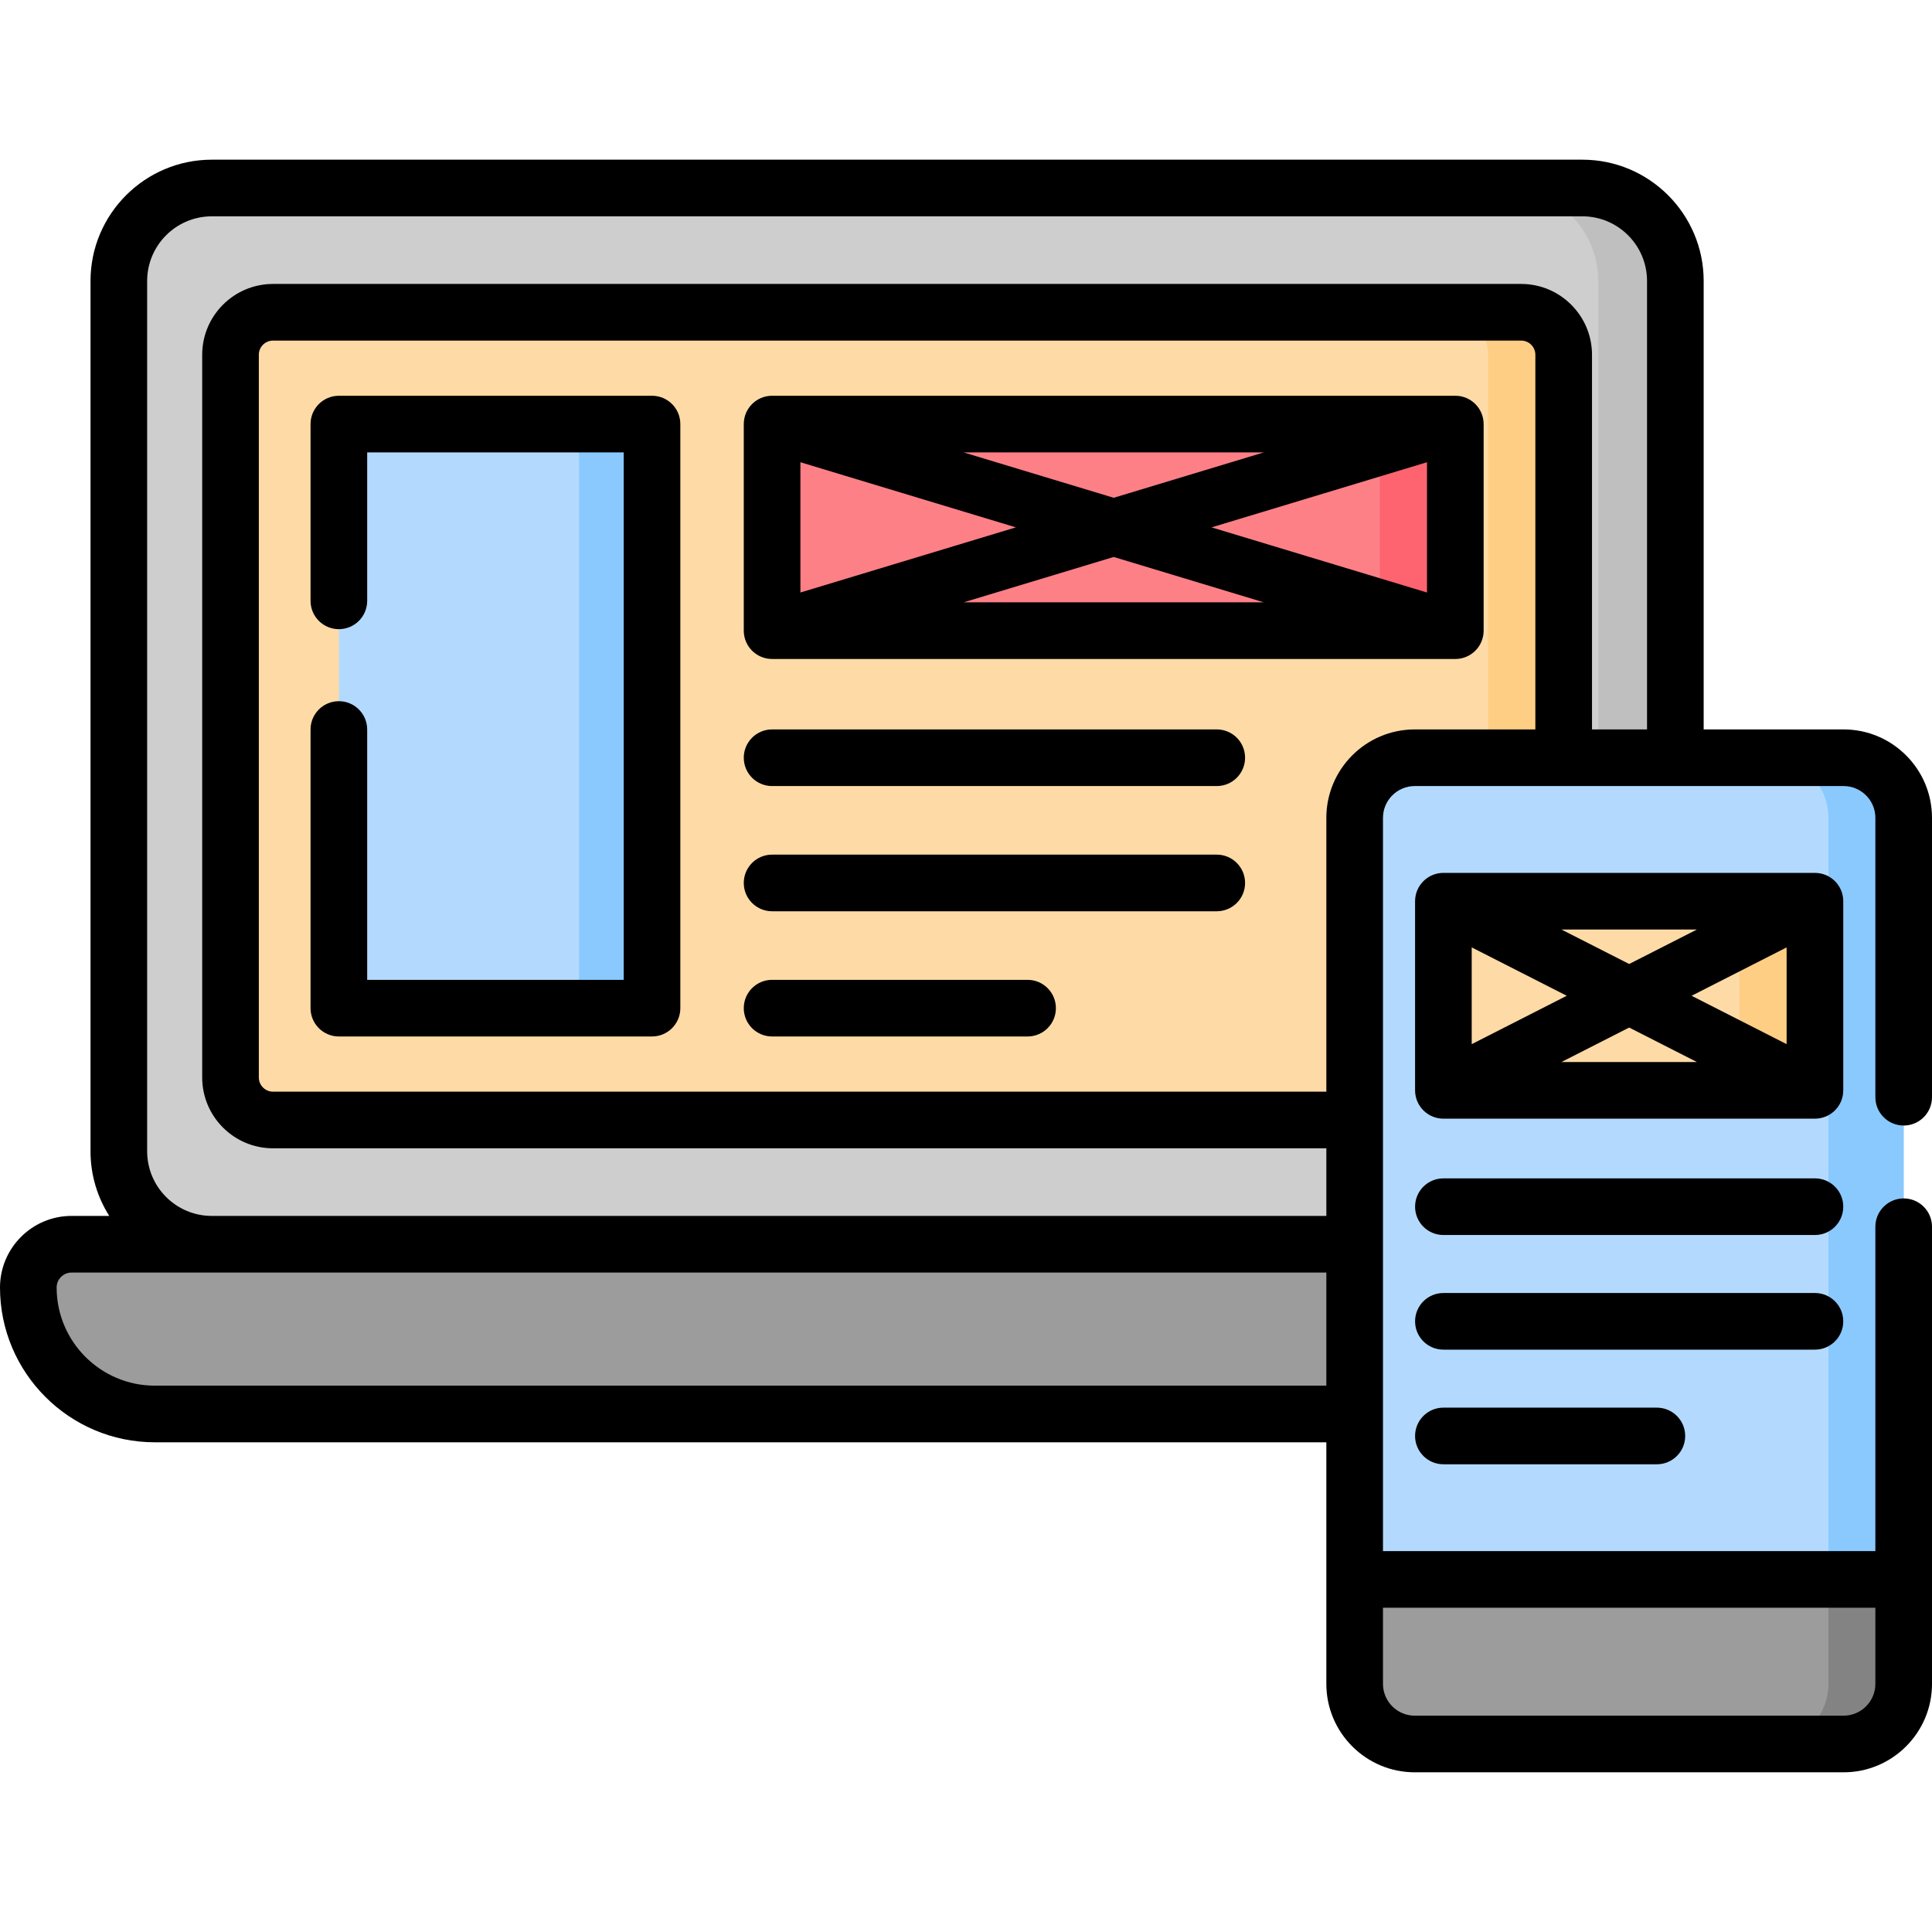
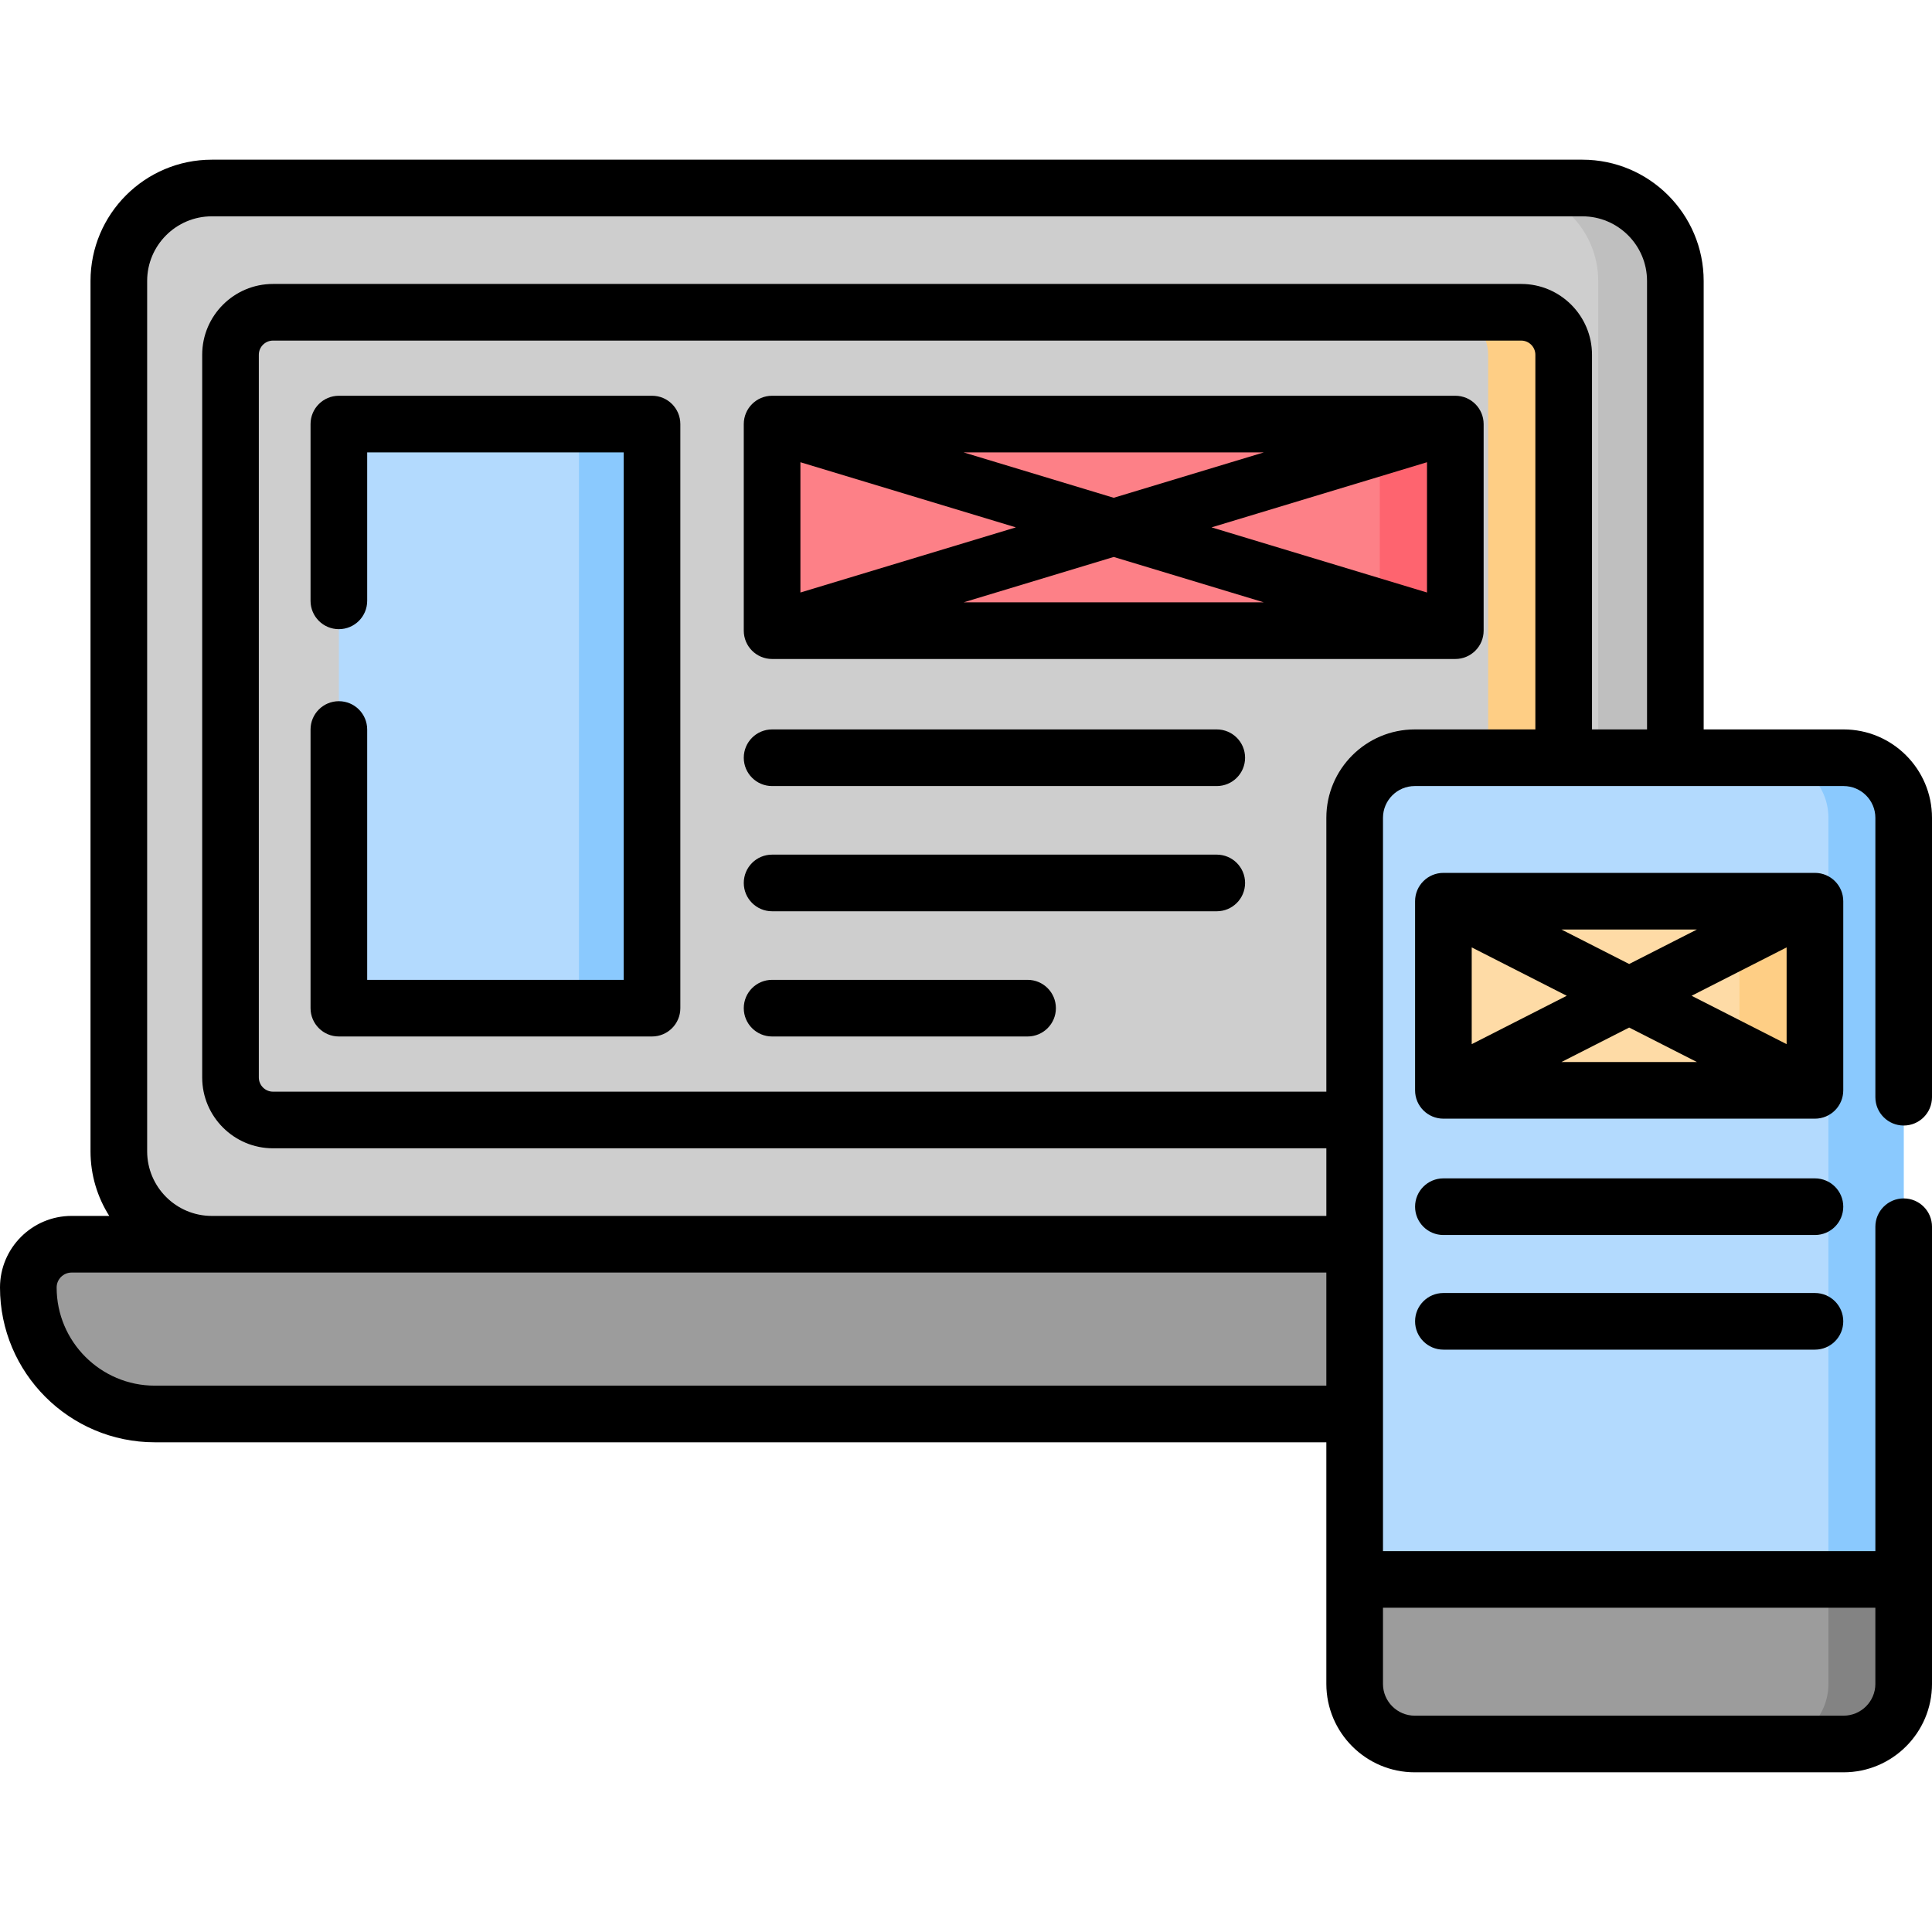
<svg xmlns="http://www.w3.org/2000/svg" id="Capa_1" enable-background="new 0 0 512 512" height="512" viewBox="0 0 512 512" width="512">
  <g>
    <g>
      <path d="m419.351 329.735h-363.225c-13.605 0-24.635-11.029-24.635-24.635v-230.641c0-13.605 11.029-24.635 24.635-24.635h363.225c13.605 0 24.635 11.029 24.635 24.635v230.641c0 13.606-11.029 24.635-24.635 24.635z" fill="#cecece" />
    </g>
    <g>
      <path d="m434.459 374.717h-393.44c-18.509 0-33.514-15.005-33.514-33.514 0-6.334 5.134-11.468 11.468-11.468h437.533c6.334 0 11.468 5.134 11.468 11.468-.001 18.509-15.006 33.514-33.515 33.514z" fill="#9c9c9c" />
    </g>
    <g>
      <path d="m443.988 74.456v230.645c0 13.608-11.027 24.635-24.635 24.635h-20.443c13.598 0 24.635-11.027 24.635-24.635v-230.645c0-13.599-11.037-24.636-24.635-24.636h20.443c13.608.001 24.635 11.038 24.635 24.636z" fill="#bfbfbf" />
    </g>
    <g>
      <path d="m467.973 341.203c0 9.256-3.752 17.631-9.816 23.695s-14.439 9.816-23.695 9.816h-20.453c9.256 0 17.641-3.752 23.705-9.816s9.816-14.439 9.816-23.695c0-6.334-5.133-11.467-11.467-11.467h20.443c6.334 0 11.467 5.133 11.467 11.467z" fill="#838383" />
    </g>
    <g>
-       <path d="m403.126 296.806h-330.774c-6.221 0-11.265-5.043-11.265-11.265v-191.523c0-6.221 5.043-11.265 11.265-11.265h330.774c6.221 0 11.265 5.043 11.265 11.265v191.524c0 6.221-5.044 11.264-11.265 11.264z" fill="#fedba6" />
-     </g>
+       </g>
    <g>
      <path d="m414.389 94.019v191.52c0 6.224-5.043 11.267-11.267 11.267h-20.012c6.224 0 11.267-5.043 11.267-11.267v-191.52c0-6.224-5.043-11.267-11.267-11.267h20.013c6.223-.001 11.266 5.043 11.266 11.267z" fill="#fece85" />
    </g>
    <g>
      <path d="m89.803 112.386h82.988v154.787h-82.988z" fill="#b3dafe" />
    </g>
    <g>
      <path d="m153.436 112.386h19.356v154.787h-19.356z" fill="#8ac9fe" />
    </g>
    <g>
      <path d="m204.612 112.386h181.063v54.747h-181.063z" fill="#fd8087" />
    </g>
    <g>
      <path d="m365.662 112.386h20.013v54.747h-20.013z" fill="#fe646f" />
    </g>
    <g>
      <path d="m488.57 462.176h-113.646c-8.795 0-15.925-7.13-15.925-15.925v-229.516c0-8.795 7.13-15.925 15.925-15.925h113.646c8.795 0 15.925 7.13 15.925 15.925v229.516c0 8.795-7.13 15.925-15.925 15.925z" fill="#b3dafe" />
    </g>
    <g>
      <path d="m504.496 216.735v229.514c0 8.795-7.135 15.93-15.93 15.93h-19.942c8.796 0 15.93-7.135 15.93-15.93v-229.514c0-8.796-7.134-15.93-15.93-15.93h19.942c8.795.001 15.93 7.135 15.93 15.93z" fill="#8ac9fe" />
    </g>
    <g>
      <path d="m488.57 462.176h-113.646c-8.795 0-15.925-7.13-15.925-15.925v-27.686h145.496v27.686c0 8.795-7.13 15.925-15.925 15.925z" fill="#9c9c9c" />
    </g>
    <g>
      <path d="m504.496 418.562v27.687c0 8.795-7.135 15.93-15.93 15.93h-19.942c8.796 0 15.93-7.135 15.93-15.93v-27.687z" fill="#838383" />
    </g>
    <g>
      <path d="m382.515 238.829h98.464v50.124h-98.464z" fill="#fedba6" />
    </g>
    <g>
      <path d="m460.966 238.829h20.013v50.124h-20.013z" fill="#fece85" />
    </g>
    <g>
      <path d="m385.675 104.881h-181.063c-4.145 0-7.505 3.36-7.505 7.505v54.747c0 4.145 3.36 7.505 7.505 7.505h181.063c4.145 0 7.505-3.36 7.505-7.505v-54.747c-.001-4.145-3.361-7.505-7.505-7.505zm-50.751 15.01-39.781 12.028-39.781-12.028zm-122.807 2.605 57.096 17.264-57.096 17.264zm43.245 37.132 39.781-12.028 39.781 12.028zm122.808-2.605-57.096-17.264 57.096-17.264z" />
      <path d="m172.791 104.881h-82.988c-4.145 0-7.505 3.36-7.505 7.505v46.845c0 4.145 3.36 7.505 7.505 7.505s7.505-3.36 7.505-7.505v-39.34h67.979v139.778h-67.979v-66.339c0-4.145-3.36-7.505-7.505-7.505s-7.505 3.36-7.505 7.505v73.843c0 4.145 3.36 7.505 7.505 7.505h82.989c4.145 0 7.505-3.36 7.505-7.505v-154.787c-.001-4.145-3.361-7.505-7.506-7.505z" />
      <path d="m322.454 193.304h-117.842c-4.145 0-7.505 3.36-7.505 7.505s3.36 7.505 7.505 7.505h117.842c4.145 0 7.505-3.36 7.505-7.505s-3.36-7.505-7.505-7.505z" />
      <path d="m322.454 226.486h-117.842c-4.145 0-7.505 3.36-7.505 7.505s3.36 7.505 7.505 7.505h117.842c4.145 0 7.505-3.36 7.505-7.505s-3.36-7.505-7.505-7.505z" />
      <path d="m272.32 259.668h-67.708c-4.145 0-7.505 3.36-7.505 7.505s3.36 7.505 7.505 7.505h67.708c4.145 0 7.505-3.36 7.505-7.505-.001-4.145-3.361-7.505-7.505-7.505z" />
      <path d="m504.495 298.278c4.145 0 7.505-3.36 7.505-7.505v-74.039c0-12.919-10.511-23.43-23.43-23.43h-37.079v-118.846c0-17.722-14.418-32.139-32.14-32.139h-363.225c-17.722 0-32.139 14.418-32.139 32.139v230.642c0 6.295 1.826 12.167 4.966 17.13h-9.98c-10.462 0-18.973 8.511-18.973 18.973 0 22.618 18.401 41.019 41.019 41.019h310.475v64.029c0 12.919 10.51 23.43 23.43 23.43h113.646c12.919 0 23.43-10.511 23.43-23.43v-121.15c0-4.145-3.36-7.505-7.505-7.505s-7.505 3.36-7.505 7.505v85.959h-130.486v-194.325c0-4.643 3.777-8.421 8.42-8.421h113.646c4.643 0 8.421 3.778 8.421 8.421v74.039c0 4.144 3.36 7.504 7.504 7.504zm-153.001 68.934h-310.475c-14.341 0-26.009-11.668-26.009-26.009 0-2.185 1.778-3.963 3.963-3.963h332.521zm145.497 58.857v20.181c0 4.643-3.778 8.421-8.421 8.421h-113.646c-4.643 0-8.42-3.778-8.42-8.421v-20.181zm-90.105-232.765h-31.962c-12.919 0-23.43 10.511-23.43 23.43v72.567h-279.142c-2.074 0-3.76-1.687-3.76-3.76v-191.523c0-2.074 1.687-3.76 3.76-3.76h330.775c2.074 0 3.76 1.687 3.76 3.76v99.286zm29.596 0h-14.586v-99.286c0-10.35-8.42-18.77-18.77-18.77h-330.774c-10.35 0-18.77 8.42-18.77 18.77v191.524c0 10.35 8.42 18.77 18.77 18.77h279.143v17.919h-295.369c-9.445 0-17.13-7.685-17.13-17.13v-230.643c0-9.445 7.685-17.13 17.13-17.13h363.225c9.446 0 17.13 7.684 17.13 17.13v118.846z" />
      <path d="m488.484 238.829c0-4.145-3.36-7.505-7.505-7.505h-98.464c-4.145 0-7.505 3.36-7.505 7.505v50.124c0 4.145 3.36 7.505 7.505 7.505h98.464c4.145 0 7.505-3.36 7.505-7.505zm-38.789 7.505-17.948 9.136-17.948-9.136zm-59.675 4.736 25.185 12.821-25.185 12.821zm23.78 30.378 17.948-9.136 17.948 9.136zm59.674-4.736-25.185-12.821 25.185-12.821z" />
      <path d="m480.979 312.281h-98.464c-4.145 0-7.505 3.36-7.505 7.505s3.36 7.505 7.505 7.505h98.464c4.145 0 7.505-3.36 7.505-7.505s-3.36-7.505-7.505-7.505z" />
      <path d="m488.484 350.165c0-4.145-3.36-7.505-7.505-7.505h-98.464c-4.145 0-7.505 3.36-7.505 7.505s3.36 7.505 7.505 7.505h98.464c4.145 0 7.505-3.36 7.505-7.505z" />
-       <path d="m382.515 373.041c-4.145 0-7.505 3.36-7.505 7.505s3.36 7.505 7.505 7.505h56.573c4.145 0 7.505-3.36 7.505-7.505s-3.36-7.505-7.505-7.505z" />
    </g>
  </g>
</svg>